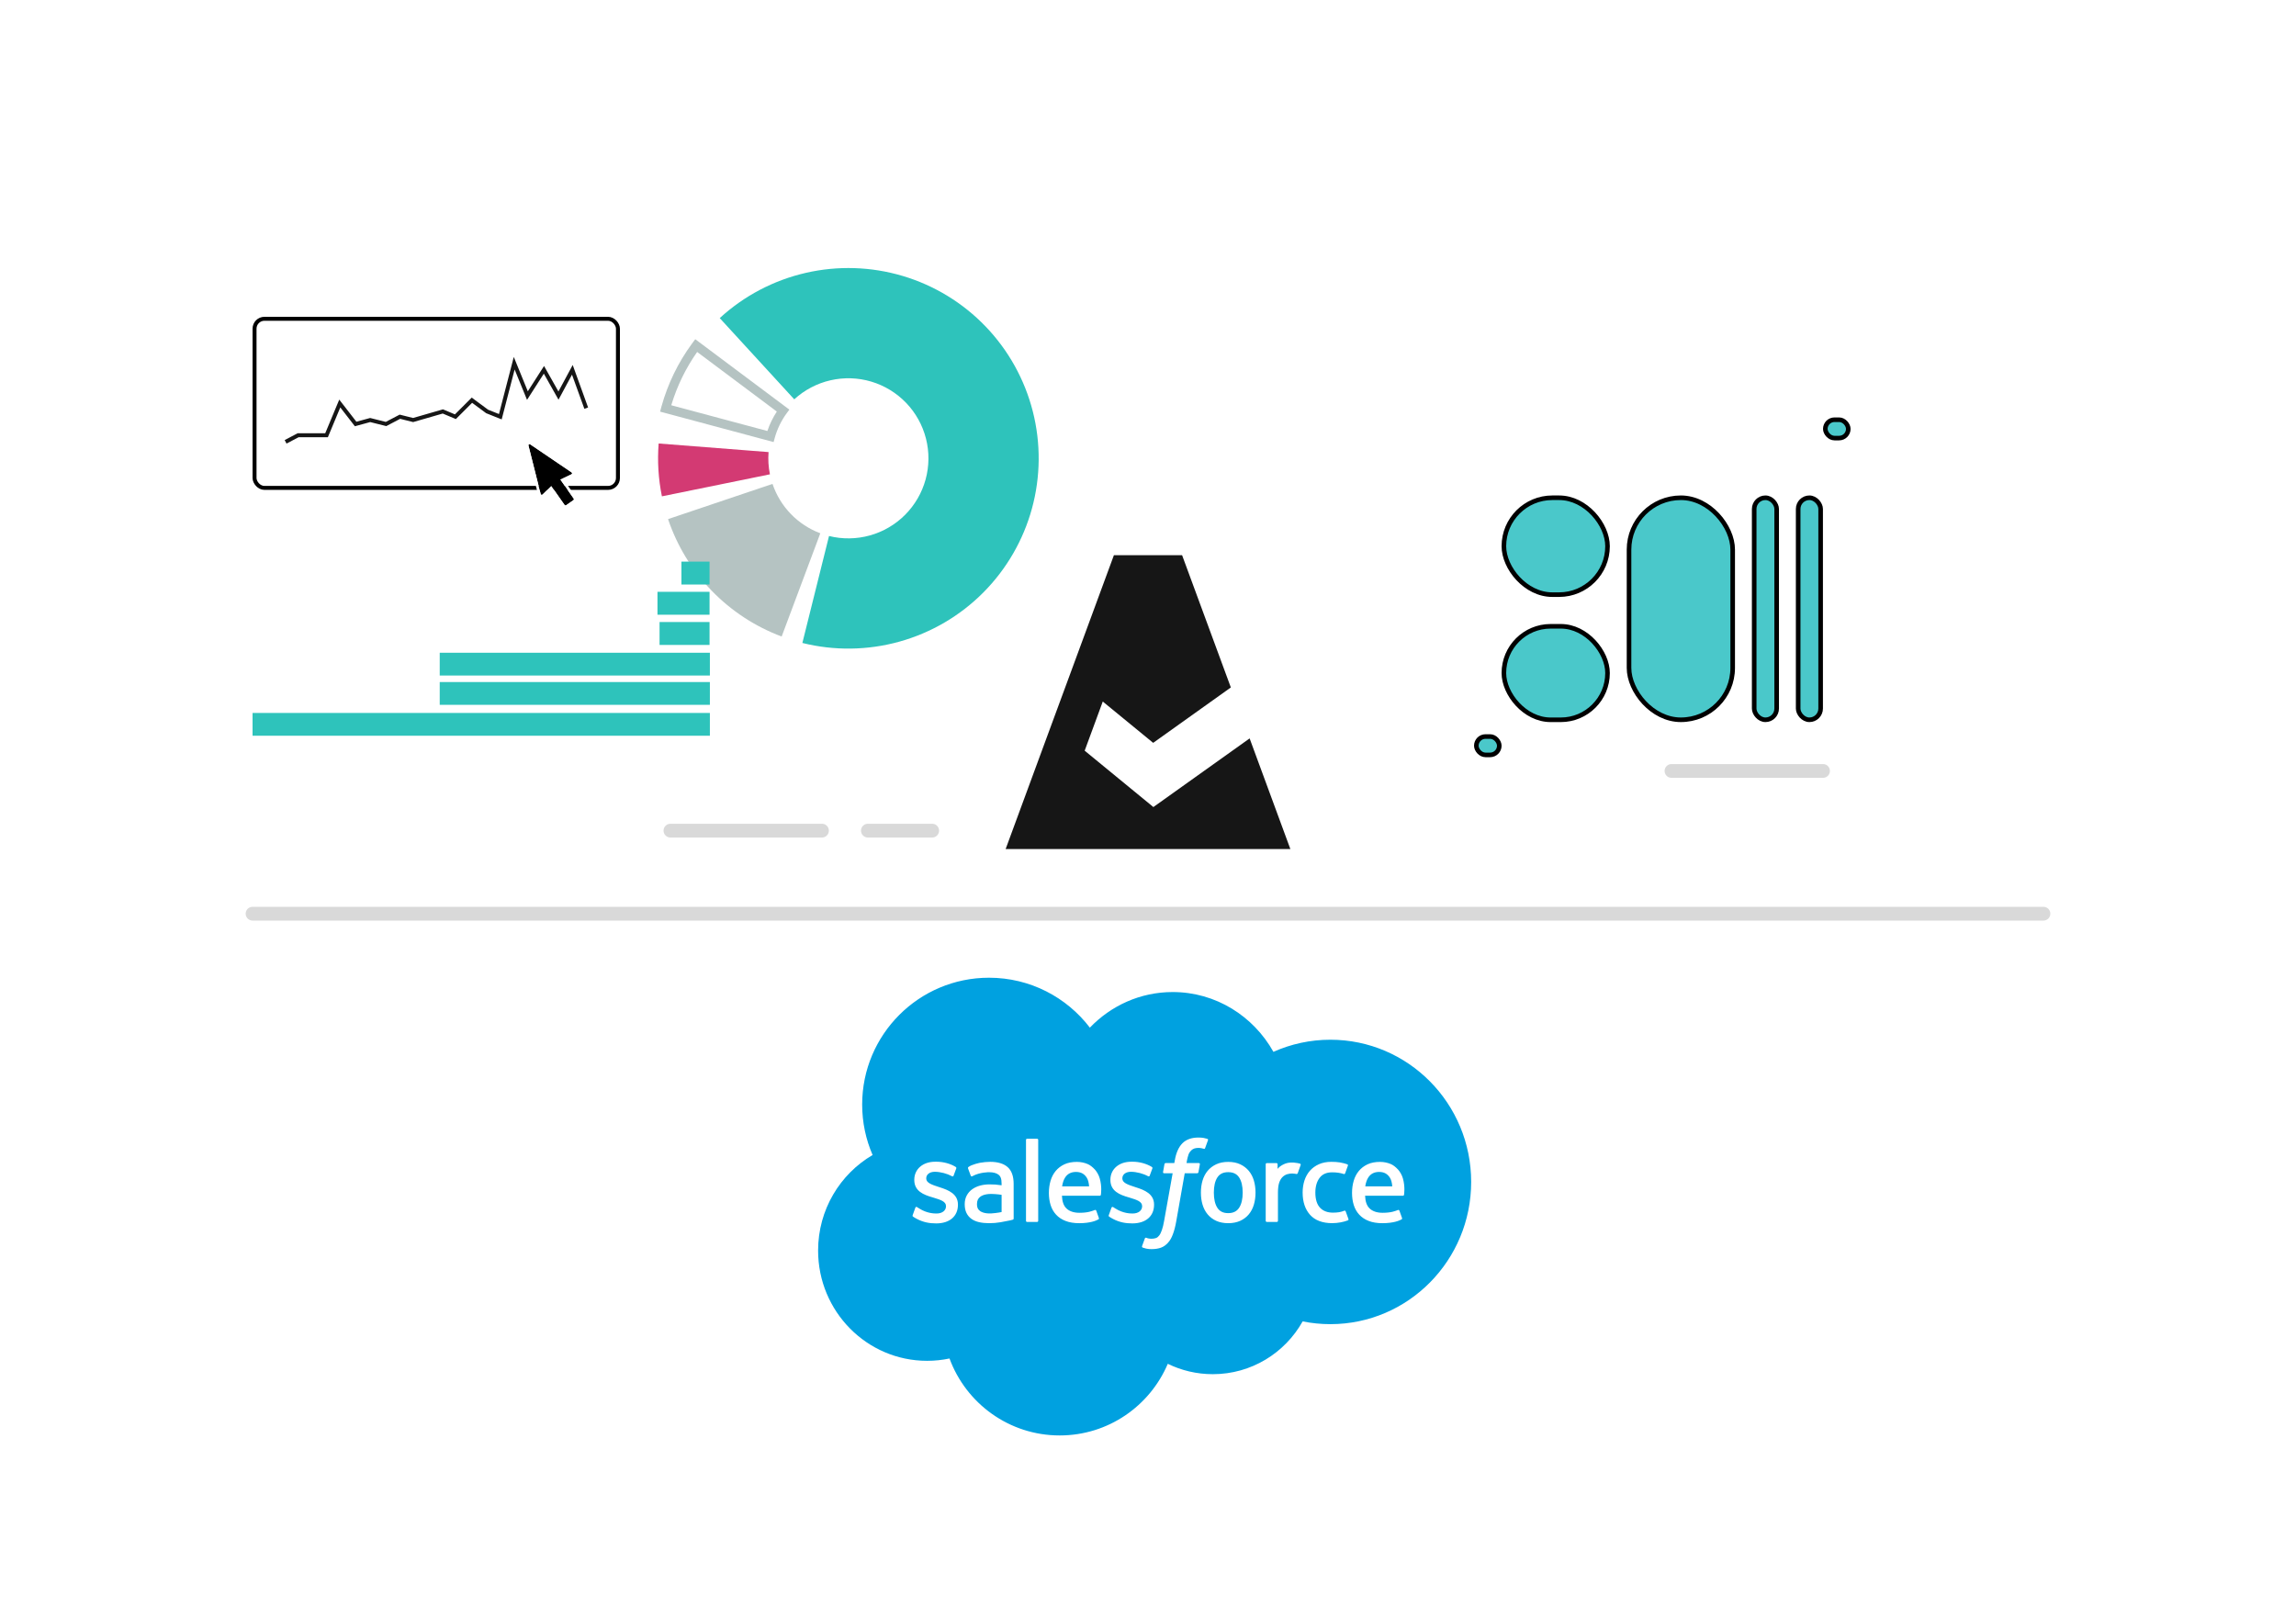
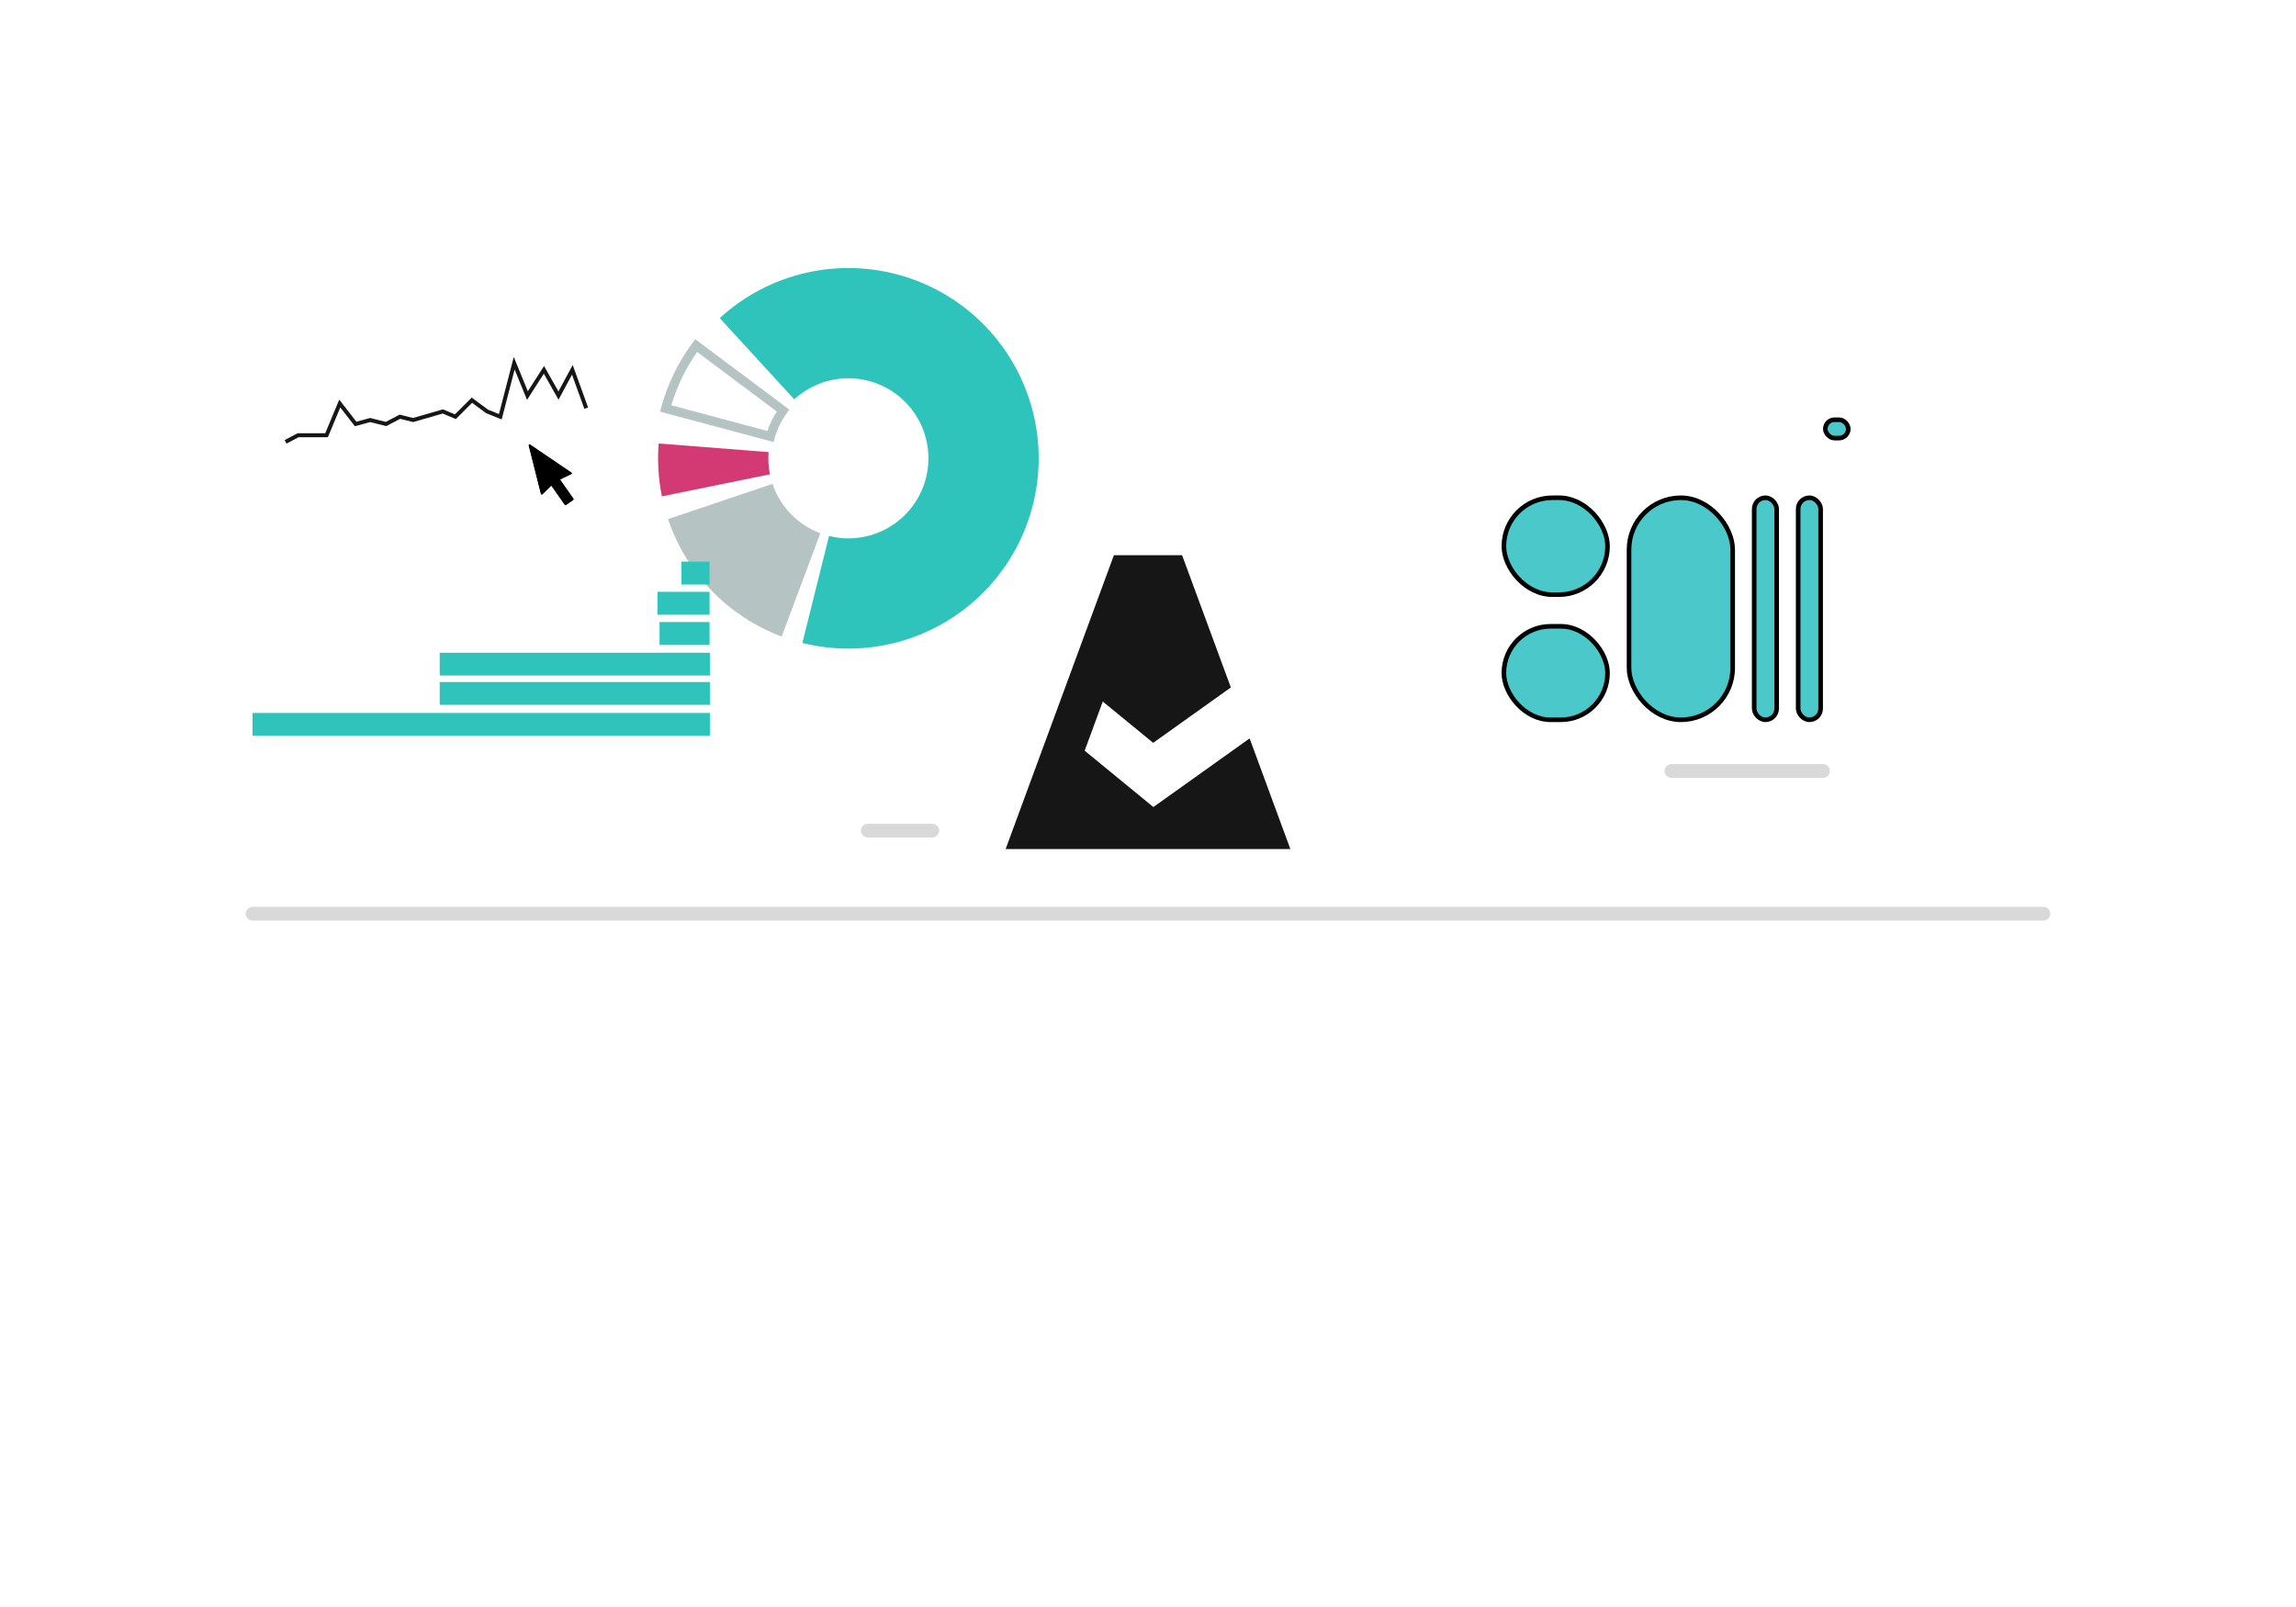
<svg xmlns="http://www.w3.org/2000/svg" width="500" height="350" viewBox="0 0 500 350" fill="none">
  <g clip-path="url(#clip0_6041_38259)">
-     <path d="M237.34 223.818C241.927 219.032 248.313 216.064 255.375 216.064C264.763 216.064 272.954 221.306 277.315 229.089C281.106 227.393 285.302 226.449 289.716 226.449C306.648 226.449 320.376 240.317 320.376 257.422C320.376 274.53 306.648 288.397 289.716 288.397C287.688 288.398 285.665 288.197 283.677 287.795C279.836 294.656 272.516 299.292 264.115 299.292C260.598 299.292 257.271 298.479 254.309 297.032C250.415 306.205 241.344 312.636 230.77 312.636C219.76 312.636 210.376 305.659 206.774 295.874C205.199 296.208 203.569 296.383 201.895 296.383C188.786 296.383 178.158 285.63 178.158 272.363C178.158 263.473 182.933 255.71 190.027 251.557C188.567 248.191 187.754 244.476 187.754 240.57C187.754 225.313 200.123 212.945 215.378 212.945C224.334 212.945 232.294 217.21 237.34 223.818Z" fill="#00A1E0" />
-     <path d="M198.757 264.643C198.668 264.877 198.79 264.925 198.818 264.966C199.085 265.161 199.357 265.301 199.63 265.457C201.081 266.228 202.451 266.453 203.883 266.453C206.8 266.453 208.611 264.899 208.611 262.397V262.349C208.611 260.035 206.567 259.196 204.649 258.589L204.4 258.508C202.953 258.037 201.705 257.631 201.705 256.678V256.627C201.705 255.812 202.434 255.211 203.565 255.211C204.821 255.211 206.312 255.629 207.272 256.16C207.272 256.16 207.554 256.343 207.657 256.069C207.714 255.923 208.2 254.612 208.251 254.47C208.305 254.316 208.208 254.202 208.109 254.142C207.013 253.474 205.498 253.018 203.93 253.018L203.638 253.02C200.968 253.02 199.104 254.635 199.104 256.95V256.998C199.104 259.439 201.16 260.23 203.087 260.782L203.397 260.877C204.801 261.31 206.01 261.681 206.01 262.671V262.72C206.01 263.625 205.224 264.298 203.956 264.298C203.464 264.298 201.894 264.288 200.198 263.215C199.993 263.095 199.874 263.008 199.716 262.912C199.633 262.86 199.424 262.768 199.333 263.044L198.757 264.643ZM241.465 264.643C241.376 264.877 241.498 264.925 241.526 264.966C241.793 265.161 242.065 265.301 242.338 265.457C243.789 266.228 245.158 266.453 246.591 266.453C249.508 266.453 251.319 264.899 251.319 262.397V262.349C251.319 260.035 249.275 259.196 247.356 258.589L247.107 258.508C245.661 258.037 244.413 257.631 244.413 256.678V256.627C244.413 255.812 245.142 255.211 246.272 255.211C247.528 255.211 249.02 255.629 249.98 256.16C249.98 256.16 250.262 256.343 250.365 256.069C250.421 255.923 250.908 254.612 250.958 254.47C251.013 254.316 250.916 254.202 250.817 254.142C249.721 253.474 248.205 253.018 246.637 253.018L246.345 253.02C243.675 253.02 241.811 254.635 241.811 256.95V256.998C241.811 259.439 243.868 260.23 245.794 260.782L246.104 260.877C247.508 261.31 248.72 261.681 248.72 262.671V262.72C248.72 263.625 247.932 264.298 246.663 264.298C246.171 264.298 244.601 264.288 242.906 263.215C242.701 263.095 242.579 263.012 242.426 262.912C242.373 262.878 242.126 262.782 242.04 263.044L241.465 264.643ZM270.621 259.743C270.621 261.157 270.357 262.271 269.839 263.058C269.326 263.837 268.55 264.217 267.468 264.217C266.385 264.217 265.613 263.839 265.108 263.058C264.598 262.273 264.339 261.157 264.339 259.743C264.339 258.331 264.598 257.219 265.108 256.44C265.613 255.669 266.385 255.294 267.468 255.294C268.55 255.294 269.326 255.669 269.841 256.44C270.357 257.219 270.621 258.331 270.621 259.743ZM273.056 257.122C272.817 256.312 272.444 255.598 271.948 255.004C271.451 254.407 270.823 253.928 270.078 253.579C269.334 253.232 268.455 253.056 267.468 253.056C266.48 253.056 265.601 253.232 264.857 253.579C264.111 253.928 263.484 254.407 262.985 255.004C262.491 255.6 262.118 256.314 261.877 257.122C261.64 257.927 261.52 258.808 261.52 259.743C261.52 260.678 261.64 261.561 261.877 262.364C262.118 263.172 262.489 263.886 262.987 264.482C263.484 265.079 264.114 265.556 264.857 265.895C265.603 266.233 266.48 266.406 267.469 266.406C268.455 266.406 269.332 266.233 270.078 265.895C270.821 265.556 271.451 265.079 271.948 264.482C272.444 263.888 272.817 263.174 273.056 262.364C273.295 261.559 273.415 260.676 273.415 259.743C273.415 258.81 273.295 257.927 273.056 257.122ZM293.053 263.839C292.972 263.602 292.743 263.691 292.743 263.691C292.388 263.827 292.011 263.953 291.61 264.016C291.203 264.078 290.755 264.111 290.275 264.111C289.096 264.111 288.16 263.76 287.49 263.066C286.817 262.372 286.44 261.25 286.444 259.733C286.448 258.351 286.781 257.312 287.378 256.521C287.972 255.734 288.875 255.33 290.081 255.33C291.086 255.33 291.852 255.446 292.654 255.699C292.654 255.699 292.846 255.782 292.937 255.531C293.15 254.938 293.308 254.514 293.535 253.863C293.6 253.678 293.442 253.599 293.385 253.577C293.069 253.453 292.323 253.252 291.76 253.167C291.233 253.086 290.618 253.043 289.933 253.043C288.91 253.043 287.998 253.218 287.218 253.567C286.44 253.914 285.78 254.393 285.257 254.989C284.734 255.586 284.337 256.3 284.072 257.107C283.809 257.913 283.675 258.797 283.675 259.733C283.675 261.755 284.22 263.391 285.296 264.588C286.373 265.789 287.992 266.399 290.103 266.399C291.351 266.399 292.632 266.146 293.551 265.783C293.551 265.783 293.728 265.697 293.651 265.493L293.053 263.839ZM297.313 258.388C297.429 257.603 297.646 256.95 297.98 256.441C298.485 255.668 299.254 255.244 300.336 255.244C301.418 255.244 302.133 255.67 302.646 256.441C302.986 256.95 303.134 257.632 303.193 258.388H297.313ZM305.512 256.662C305.306 255.881 304.793 255.091 304.457 254.73C303.926 254.158 303.408 253.758 302.893 253.535C302.22 253.247 301.414 253.056 300.531 253.056C299.502 253.056 298.568 253.229 297.81 253.586C297.05 253.943 296.412 254.43 295.912 255.037C295.411 255.641 295.034 256.361 294.795 257.179C294.554 257.993 294.433 258.879 294.433 259.814C294.433 260.766 294.558 261.653 294.808 262.45C295.059 263.254 295.46 263.962 296.003 264.548C296.544 265.138 297.241 265.601 298.075 265.923C298.904 266.244 299.911 266.41 301.068 266.408C303.448 266.4 304.702 265.869 305.219 265.582C305.31 265.532 305.397 265.443 305.287 265.187L304.749 263.675C304.668 263.45 304.439 263.533 304.439 263.533C303.849 263.752 303.01 264.146 301.055 264.142C299.777 264.14 298.829 263.763 298.235 263.172C297.625 262.568 297.328 261.679 297.275 260.425L305.518 260.433C305.518 260.433 305.735 260.429 305.757 260.218C305.766 260.129 306.041 258.522 305.512 256.662ZM231.296 258.388C231.413 257.603 231.628 256.95 231.963 256.441C232.467 255.668 233.237 255.244 234.319 255.244C235.4 255.244 236.116 255.67 236.63 256.441C236.968 256.95 237.116 257.632 237.175 258.388H231.296ZM239.493 256.662C239.286 255.881 238.776 255.091 238.439 254.73C237.908 254.158 237.39 253.758 236.875 253.535C236.203 253.247 235.397 253.056 234.513 253.056C233.486 253.056 232.55 253.229 231.792 253.586C231.033 253.943 230.395 254.43 229.894 255.037C229.394 255.641 229.017 256.361 228.778 257.179C228.539 257.993 228.415 258.879 228.415 259.814C228.415 260.766 228.541 261.653 228.79 262.45C229.041 263.254 229.443 263.962 229.985 264.548C230.526 265.138 231.223 265.601 232.058 265.923C232.887 266.244 233.893 266.41 235.05 266.408C237.431 266.4 238.685 265.869 239.201 265.582C239.292 265.532 239.379 265.443 239.27 265.187L238.733 263.675C238.65 263.45 238.421 263.533 238.421 263.533C237.832 263.752 236.995 264.146 235.036 264.142C233.76 264.14 232.812 263.763 232.218 263.172C231.608 262.568 231.31 261.679 231.258 260.425L239.501 260.433C239.501 260.433 239.718 260.429 239.74 260.218C239.748 260.129 240.023 258.522 239.493 256.662ZM213.478 263.794C213.156 263.536 213.111 263.471 213.002 263.305C212.84 263.051 212.757 262.69 212.757 262.232C212.757 261.505 212.996 260.984 213.492 260.633C213.486 260.635 214.201 260.014 215.883 260.036C217.064 260.053 218.119 260.227 218.119 260.227V263.981H218.121C218.121 263.981 217.074 264.206 215.895 264.277C214.217 264.378 213.472 263.792 213.478 263.794ZM216.758 257.993C216.424 257.969 215.99 257.955 215.471 257.955C214.764 257.955 214.082 258.044 213.441 258.216C212.797 258.389 212.218 258.659 211.719 259.016C211.222 259.371 210.813 259.837 210.524 260.377C210.232 260.921 210.085 261.562 210.085 262.28C210.085 263.011 210.21 263.646 210.461 264.165C210.713 264.687 211.075 265.121 211.537 265.456C211.995 265.79 212.56 266.036 213.216 266.184C213.863 266.332 214.596 266.407 215.398 266.407C216.243 266.407 217.086 266.338 217.902 266.198C218.711 266.06 219.703 265.859 219.979 265.796C220.172 265.75 220.365 265.7 220.556 265.648C220.761 265.598 220.745 265.378 220.745 265.378L220.741 257.829C220.741 256.173 220.299 254.946 219.43 254.185C218.565 253.426 217.291 253.043 215.644 253.043C215.026 253.043 214.031 253.128 213.435 253.248C213.435 253.248 211.634 253.597 210.893 254.177C210.893 254.177 210.731 254.278 210.82 254.506L211.403 256.076C211.476 256.279 211.673 256.21 211.673 256.21C211.673 256.21 211.736 256.185 211.809 256.143C213.395 255.279 215.401 255.305 215.401 255.305C216.292 255.305 216.977 255.483 217.439 255.838C217.888 256.183 218.117 256.705 218.117 257.804V258.153C217.408 258.052 216.758 257.993 216.758 257.993ZM283.244 253.74C283.307 253.553 283.175 253.464 283.121 253.443C282.981 253.389 282.28 253.24 281.739 253.206C280.704 253.143 280.129 253.318 279.614 253.549C279.103 253.78 278.536 254.153 278.22 254.577V253.573C278.22 253.433 278.121 253.322 277.983 253.322H275.87C275.732 253.322 275.633 253.433 275.633 253.573V265.886C275.633 266.024 275.746 266.138 275.884 266.138H278.05C278.116 266.138 278.18 266.111 278.226 266.064C278.273 266.017 278.299 265.953 278.299 265.886V259.735C278.299 258.909 278.39 258.086 278.573 257.568C278.751 257.057 278.994 256.647 279.294 256.353C279.596 256.061 279.938 255.856 280.313 255.74C280.696 255.622 281.119 255.584 281.419 255.584C281.85 255.584 282.324 255.695 282.324 255.695C282.482 255.714 282.572 255.616 282.624 255.472C282.766 255.095 283.167 253.965 283.244 253.74Z" fill="white" />
    <path d="M262.915 248.032C262.652 247.951 262.413 247.896 262.101 247.837C261.785 247.78 261.408 247.752 260.981 247.752C259.49 247.752 258.314 248.174 257.49 249.006C256.67 249.834 256.112 251.094 255.833 252.751L255.731 253.309H253.86C253.86 253.309 253.633 253.301 253.584 253.549L253.278 255.267C253.256 255.429 253.327 255.533 253.546 255.533H255.367L253.519 265.864C253.375 266.696 253.209 267.379 253.025 267.899C252.844 268.41 252.668 268.793 252.45 269.073C252.239 269.341 252.04 269.54 251.696 269.656C251.412 269.751 251.084 269.796 250.725 269.796C250.527 269.796 250.262 269.763 250.065 269.723C249.871 269.684 249.767 269.641 249.619 269.578C249.619 269.578 249.407 269.497 249.321 269.71C249.255 269.887 248.768 271.224 248.71 271.388C248.653 271.553 248.734 271.68 248.837 271.719C249.08 271.804 249.261 271.861 249.591 271.94C250.049 272.048 250.436 272.054 250.798 272.054C251.556 272.054 252.249 271.946 252.822 271.739C253.398 271.53 253.9 271.167 254.345 270.676C254.826 270.145 255.127 269.589 255.415 268.828C255.701 268.077 255.946 267.144 256.141 266.057L257.998 255.533H260.713C260.713 255.533 260.942 255.541 260.989 255.291L261.296 253.575C261.317 253.411 261.248 253.309 261.027 253.309H258.391C258.405 253.25 258.525 252.321 258.827 251.447C258.957 251.076 259.2 250.773 259.404 250.566C259.607 250.363 259.84 250.219 260.095 250.136C260.357 250.051 260.654 250.01 260.981 250.01C261.228 250.01 261.473 250.039 261.657 250.077C261.912 250.132 262.012 250.16 262.079 250.181C262.348 250.262 262.384 250.183 262.437 250.053L263.067 248.32C263.132 248.133 262.972 248.054 262.915 248.032ZM226.09 265.886C226.09 266.024 225.99 266.136 225.853 266.136H223.667C223.529 266.136 223.432 266.024 223.432 265.886V248.267C223.432 248.129 223.529 248.018 223.667 248.018H225.853C225.99 248.018 226.09 248.129 226.09 248.267V265.886Z" fill="white" />
  </g>
  <path fill-rule="evenodd" clip-rule="evenodd" d="M151.407 73.881L171.903 89.216L171.421 89.86C170.158 91.55 169.228 93.466 168.68 95.503L168.472 96.28L143.747 89.652L143.957 88.869C143.989 88.748 144.023 88.626 144.056 88.505C145.425 83.584 147.675 78.951 150.697 74.833C150.774 74.727 150.852 74.622 150.93 74.518L151.407 73.881ZM151.819 76.656C149.329 80.196 147.426 84.114 146.183 88.26L167.111 93.87C167.615 92.378 168.306 90.955 169.168 89.636L151.819 76.656Z" fill="#B5C3C2" />
  <path d="M144.144 108.1C143.373 104.316 143.134 100.443 143.435 96.592L167.369 98.462C167.242 100.082 167.343 101.712 167.667 103.304L144.144 108.1Z" fill="#D33A73" />
  <path d="M156.737 69.281C162.019 64.435 168.468 61.043 175.453 59.434C182.438 57.826 189.721 58.057 196.591 60.105C203.46 62.153 209.681 65.947 214.646 71.118C219.61 76.288 223.149 82.658 224.916 89.605C226.683 96.552 226.618 103.838 224.727 110.753C222.836 117.667 219.184 123.972 214.128 129.054C209.072 134.135 202.784 137.817 195.879 139.742C188.974 141.667 181.688 141.768 174.733 140.035L180.537 116.739C183.463 117.469 186.528 117.426 189.433 116.616C192.338 115.807 194.984 114.257 197.111 112.12C199.238 109.982 200.774 107.329 201.57 104.42C202.365 101.511 202.393 98.445 201.649 95.523C200.906 92.6 199.417 89.92 197.329 87.745C195.24 85.57 192.623 83.973 189.733 83.112C186.842 82.25 183.778 82.153 180.84 82.83C177.901 83.506 175.188 84.933 172.965 86.972L156.737 69.281Z" fill="#2EC3BB" />
  <path d="M170.222 138.632C164.458 136.474 159.247 133.06 154.967 128.637C150.688 124.214 147.447 118.893 145.481 113.061L168.23 105.391C169.057 107.844 170.42 110.083 172.221 111.944C174.021 113.804 176.214 115.241 178.639 116.149L170.222 138.632Z" fill="#B5C3C2" />
  <g clip-path="url(#clip1_6041_38259)">
    <path d="M251.171 175.773L236.209 163.497L240.15 152.794L251.129 161.791L268.041 149.724L257.423 120.914H242.577L232.997 146.922L229.046 157.635L219 184.914H281L272.131 160.822L251.171 175.773Z" fill="#161616" />
  </g>
  <path d="M55 199L445 199" stroke="#D9D9D9" stroke-width="3" stroke-linecap="round" />
-   <path d="M146 180.912L179 180.912" stroke="#D9D9D9" stroke-width="3" stroke-linecap="round" />
  <path d="M363.999 167.91L396.999 167.91" stroke="#D9D9D9" stroke-width="3" stroke-linecap="round" />
  <path d="M189 180.912L203 180.912" stroke="#D9D9D9" stroke-width="3" stroke-linecap="round" />
  <rect x="354.755" y="108.412" width="22.572" height="48.354" rx="11.286" fill="#4AC8CA" stroke="black" />
  <rect x="382.011" y="108.412" width="4.893" height="48.354" rx="2.447" fill="#4AC8CA" stroke="black" />
  <rect x="391.588" y="108.412" width="4.893" height="48.354" rx="2.447" fill="#4AC8CA" stroke="black" />
  <rect x="327.5" y="108.412" width="22.572" height="21.099" rx="10.549" fill="#4AC8CA" stroke="black" />
  <rect x="327.5" y="136.406" width="22.572" height="20.362" rx="10.181" fill="#4AC8CA" stroke="black" />
  <rect x="397.5" y="91.414" width="5" height="4" rx="2" fill="#4AC8CA" stroke="black" />
-   <rect x="321.5" y="160.414" width="5" height="4" rx="2" fill="#4AC8CA" stroke="black" />
  <rect x="55" y="155.279" width="99.59" height="4.962" fill="#2EC3BB" />
  <rect x="95.758" y="148.547" width="58.832" height="4.962" fill="#2EC3BB" />
  <rect x="95.758" y="142.166" width="58.832" height="4.962" fill="#2EC3BB" />
  <rect x="143.632" y="135.475" width="10.887" height="4.99" fill="#2EC3BB" />
  <rect x="148.395" y="122.318" width="6.124" height="4.99" fill="#2EC3BB" />
  <rect x="143.178" y="128.895" width="11.341" height="4.99" fill="#2EC3BB" />
-   <rect x="55.432" y="69.43" width="79.137" height="36.835" rx="2.158" fill="white" stroke="black" stroke-width="0.863" />
  <path d="M62.195 96.23L64.929 94.791H71.116L73.993 87.884L77.447 92.345L80.612 91.481L84.065 92.345L87.087 90.762L89.965 91.481L96.439 89.611L99.173 90.762L102.77 87.165L106.08 89.611L108.957 90.762L111.979 79.107L114.857 86.158L118.454 80.546L121.619 86.158L124.641 80.546L127.663 88.892" stroke="#161616" stroke-width="0.863" />
  <g filter="url(#filter0_d_6041_38259)">
    <path d="M117.743 106.449L117.756 106.486C117.821 106.639 118.024 106.685 118.148 106.563L120.051 104.695L122.949 108.835C123.026 108.944 123.178 108.971 123.287 108.894L124.878 107.781L124.911 107.752C124.992 107.671 125.006 107.54 124.938 107.443L122.039 103.303L124.445 102.154C124.614 102.073 124.632 101.84 124.477 101.734L115.449 95.612C115.264 95.487 115.023 95.656 115.077 95.872L117.743 106.449Z" fill="black" />
    <path d="M117.464 106.519L117.467 106.53L117.47 106.541L117.483 106.578L117.486 106.589L117.491 106.599C117.634 106.934 118.078 107.036 118.35 106.768L118.35 106.768L120.01 105.139L122.714 109C122.882 109.24 123.213 109.298 123.453 109.13L125.043 108.016L125.054 108.009L125.063 108.001L125.097 107.972L125.107 107.964L125.116 107.955C125.293 107.776 125.323 107.491 125.173 107.278L122.47 103.417L124.569 102.414L124.569 102.414C124.939 102.237 124.977 101.726 124.638 101.496L115.61 95.374C115.207 95.1 114.679 95.469 114.798 95.942L117.464 106.519Z" stroke="white" stroke-width="0.576" />
  </g>
  <defs>
    <filter id="filter0_d_6041_38259" x="113.342" y="94.992" width="13.367" height="16.824" filterUnits="userSpaceOnUse" color-interpolation-filters="sRGB">
      <feFlood flood-opacity="0" result="BackgroundImageFix" />
      <feColorMatrix in="SourceAlpha" type="matrix" values="0 0 0 0 0 0 0 0 0 0 0 0 0 0 0 0 0 0 127 0" result="hardAlpha" />
      <feOffset dy="1.151" />
      <feGaussianBlur stdDeviation="0.576" />
      <feComposite in2="hardAlpha" operator="out" />
      <feColorMatrix type="matrix" values="0 0 0 0 0 0 0 0 0 0 0 0 0 0 0 0 0 0 0.25 0" />
      <feBlend mode="normal" in2="BackgroundImageFix" result="effect1_dropShadow_6041_38259" />
      <feBlend mode="normal" in="SourceGraphic" in2="effect1_dropShadow_6041_38259" result="shape" />
    </filter>
    <clipPath id="clip0_6041_38259">
      <rect width="142.218" height="99.699" fill="white" transform="translate(178.158 212.941)" />
    </clipPath>
    <clipPath id="clip1_6041_38259">
      <rect width="62" height="64" fill="white" transform="translate(219 120.914)" />
    </clipPath>
  </defs>
</svg>